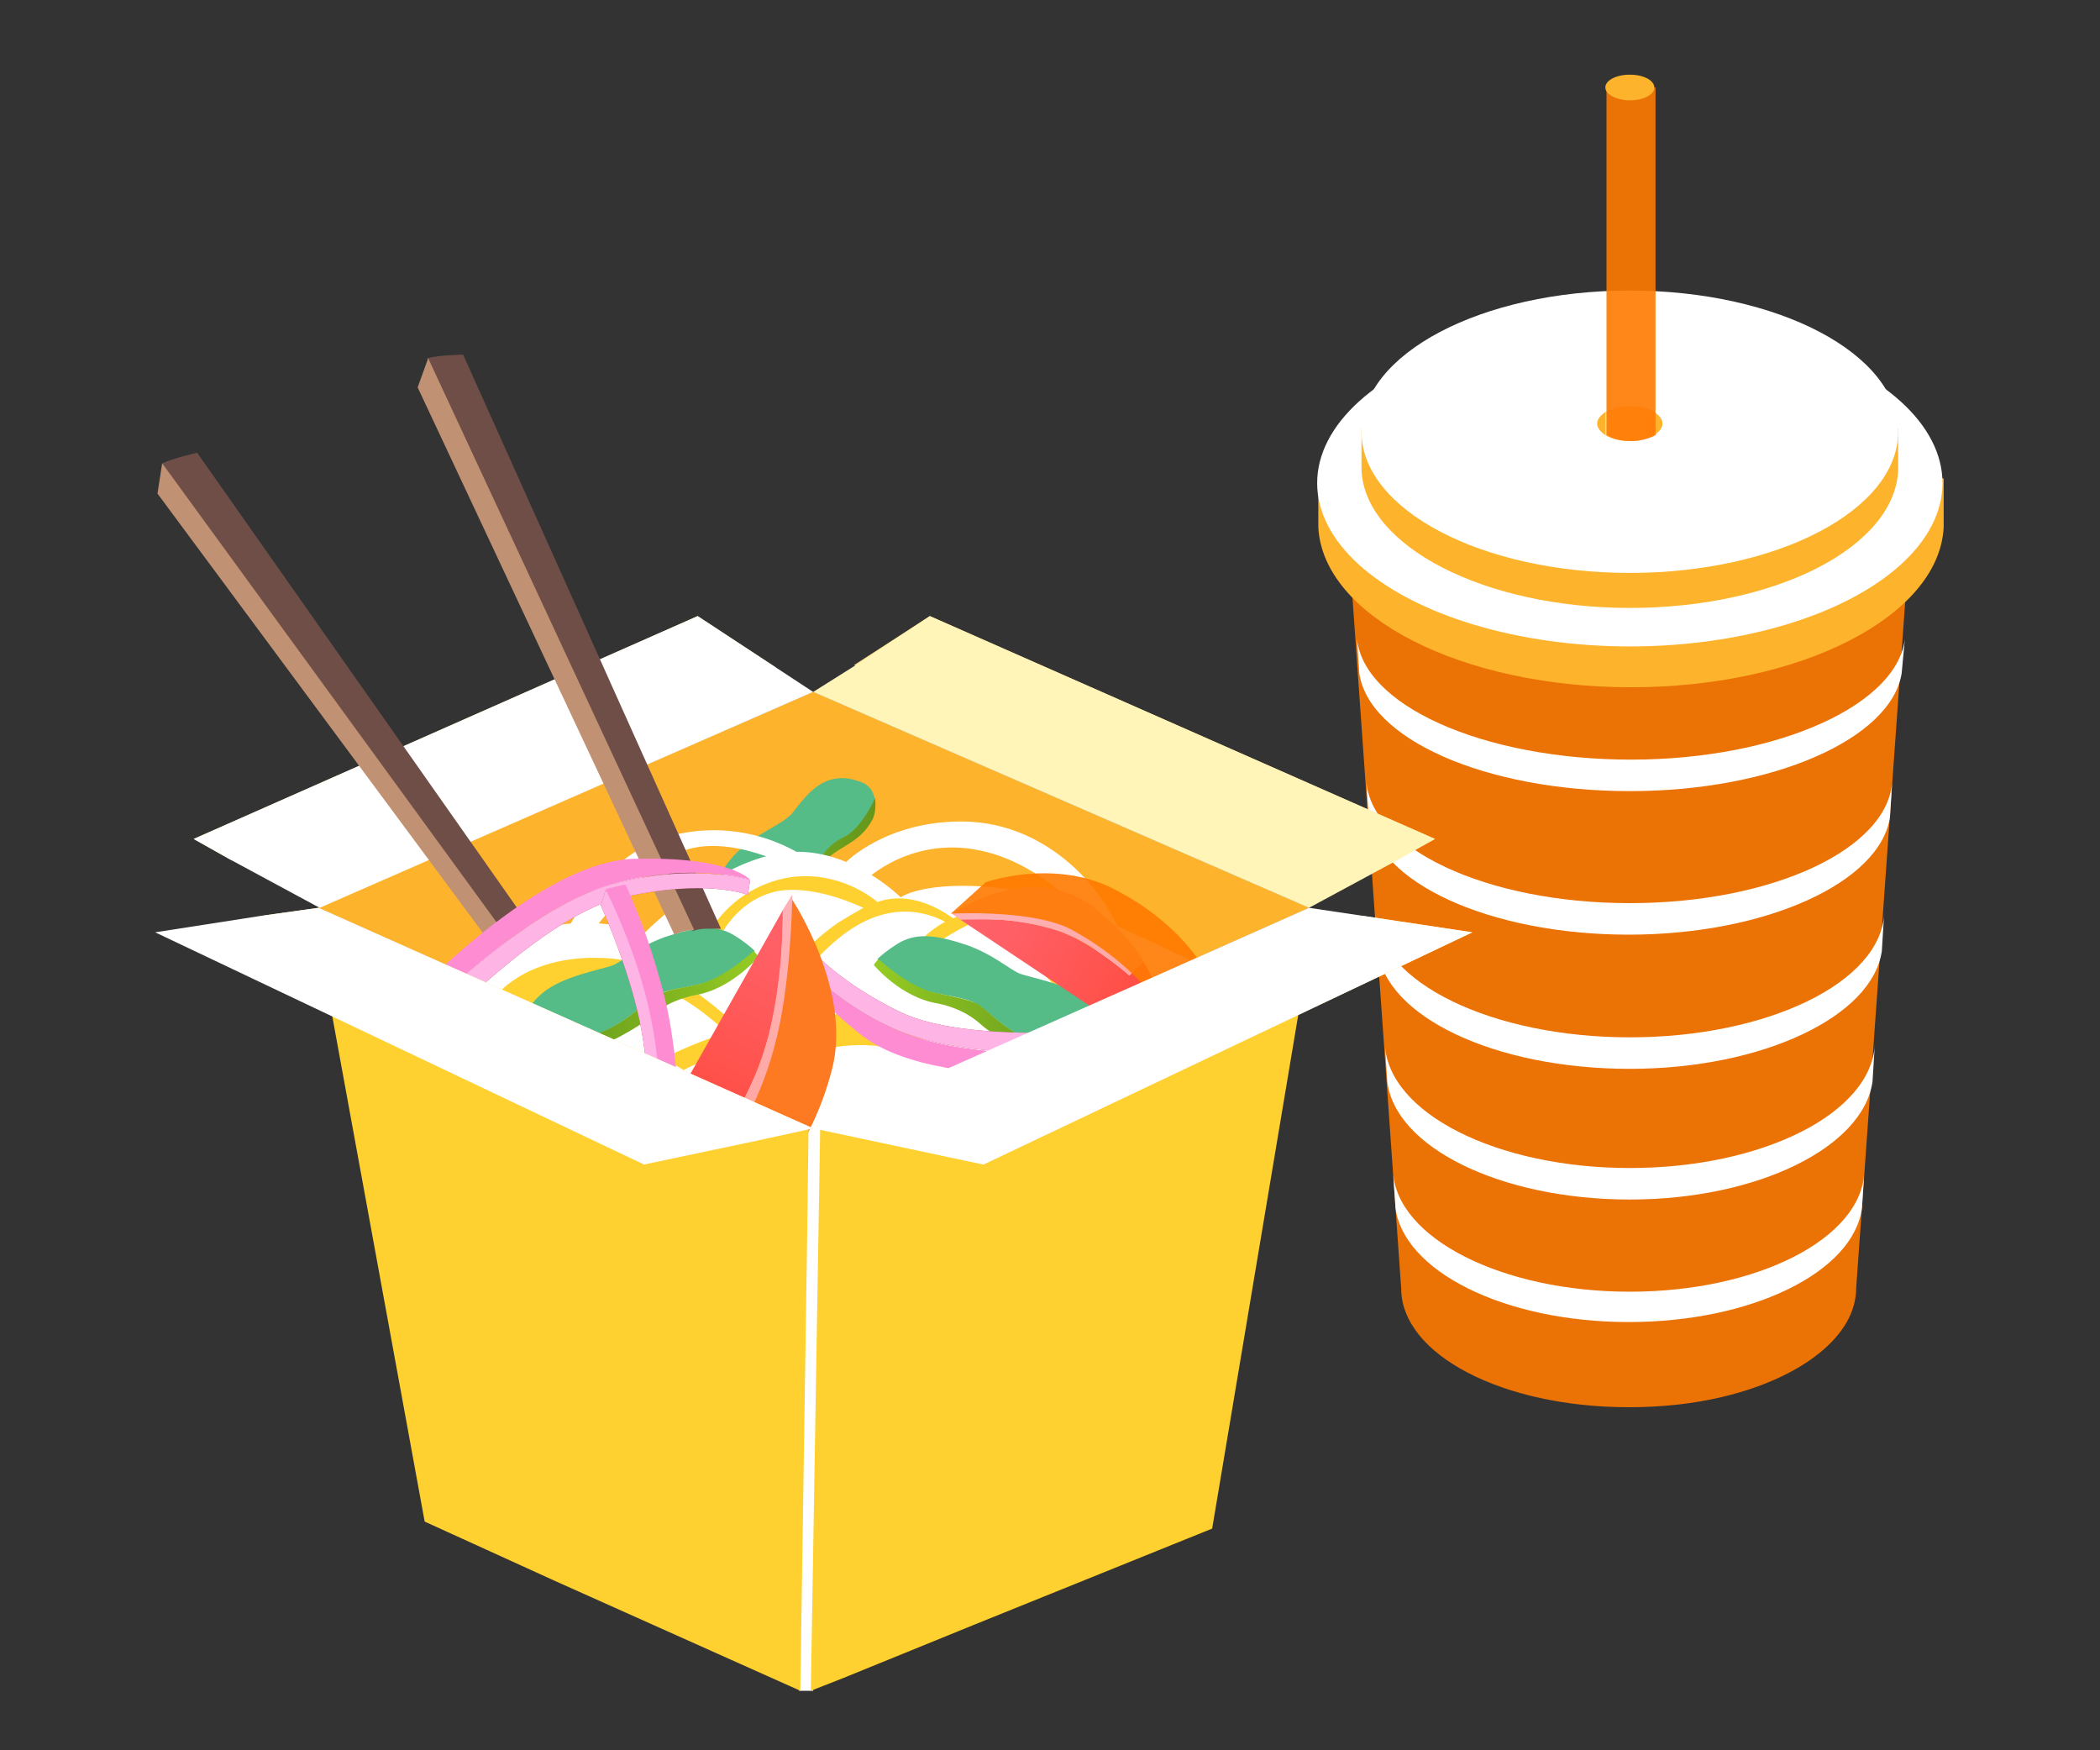
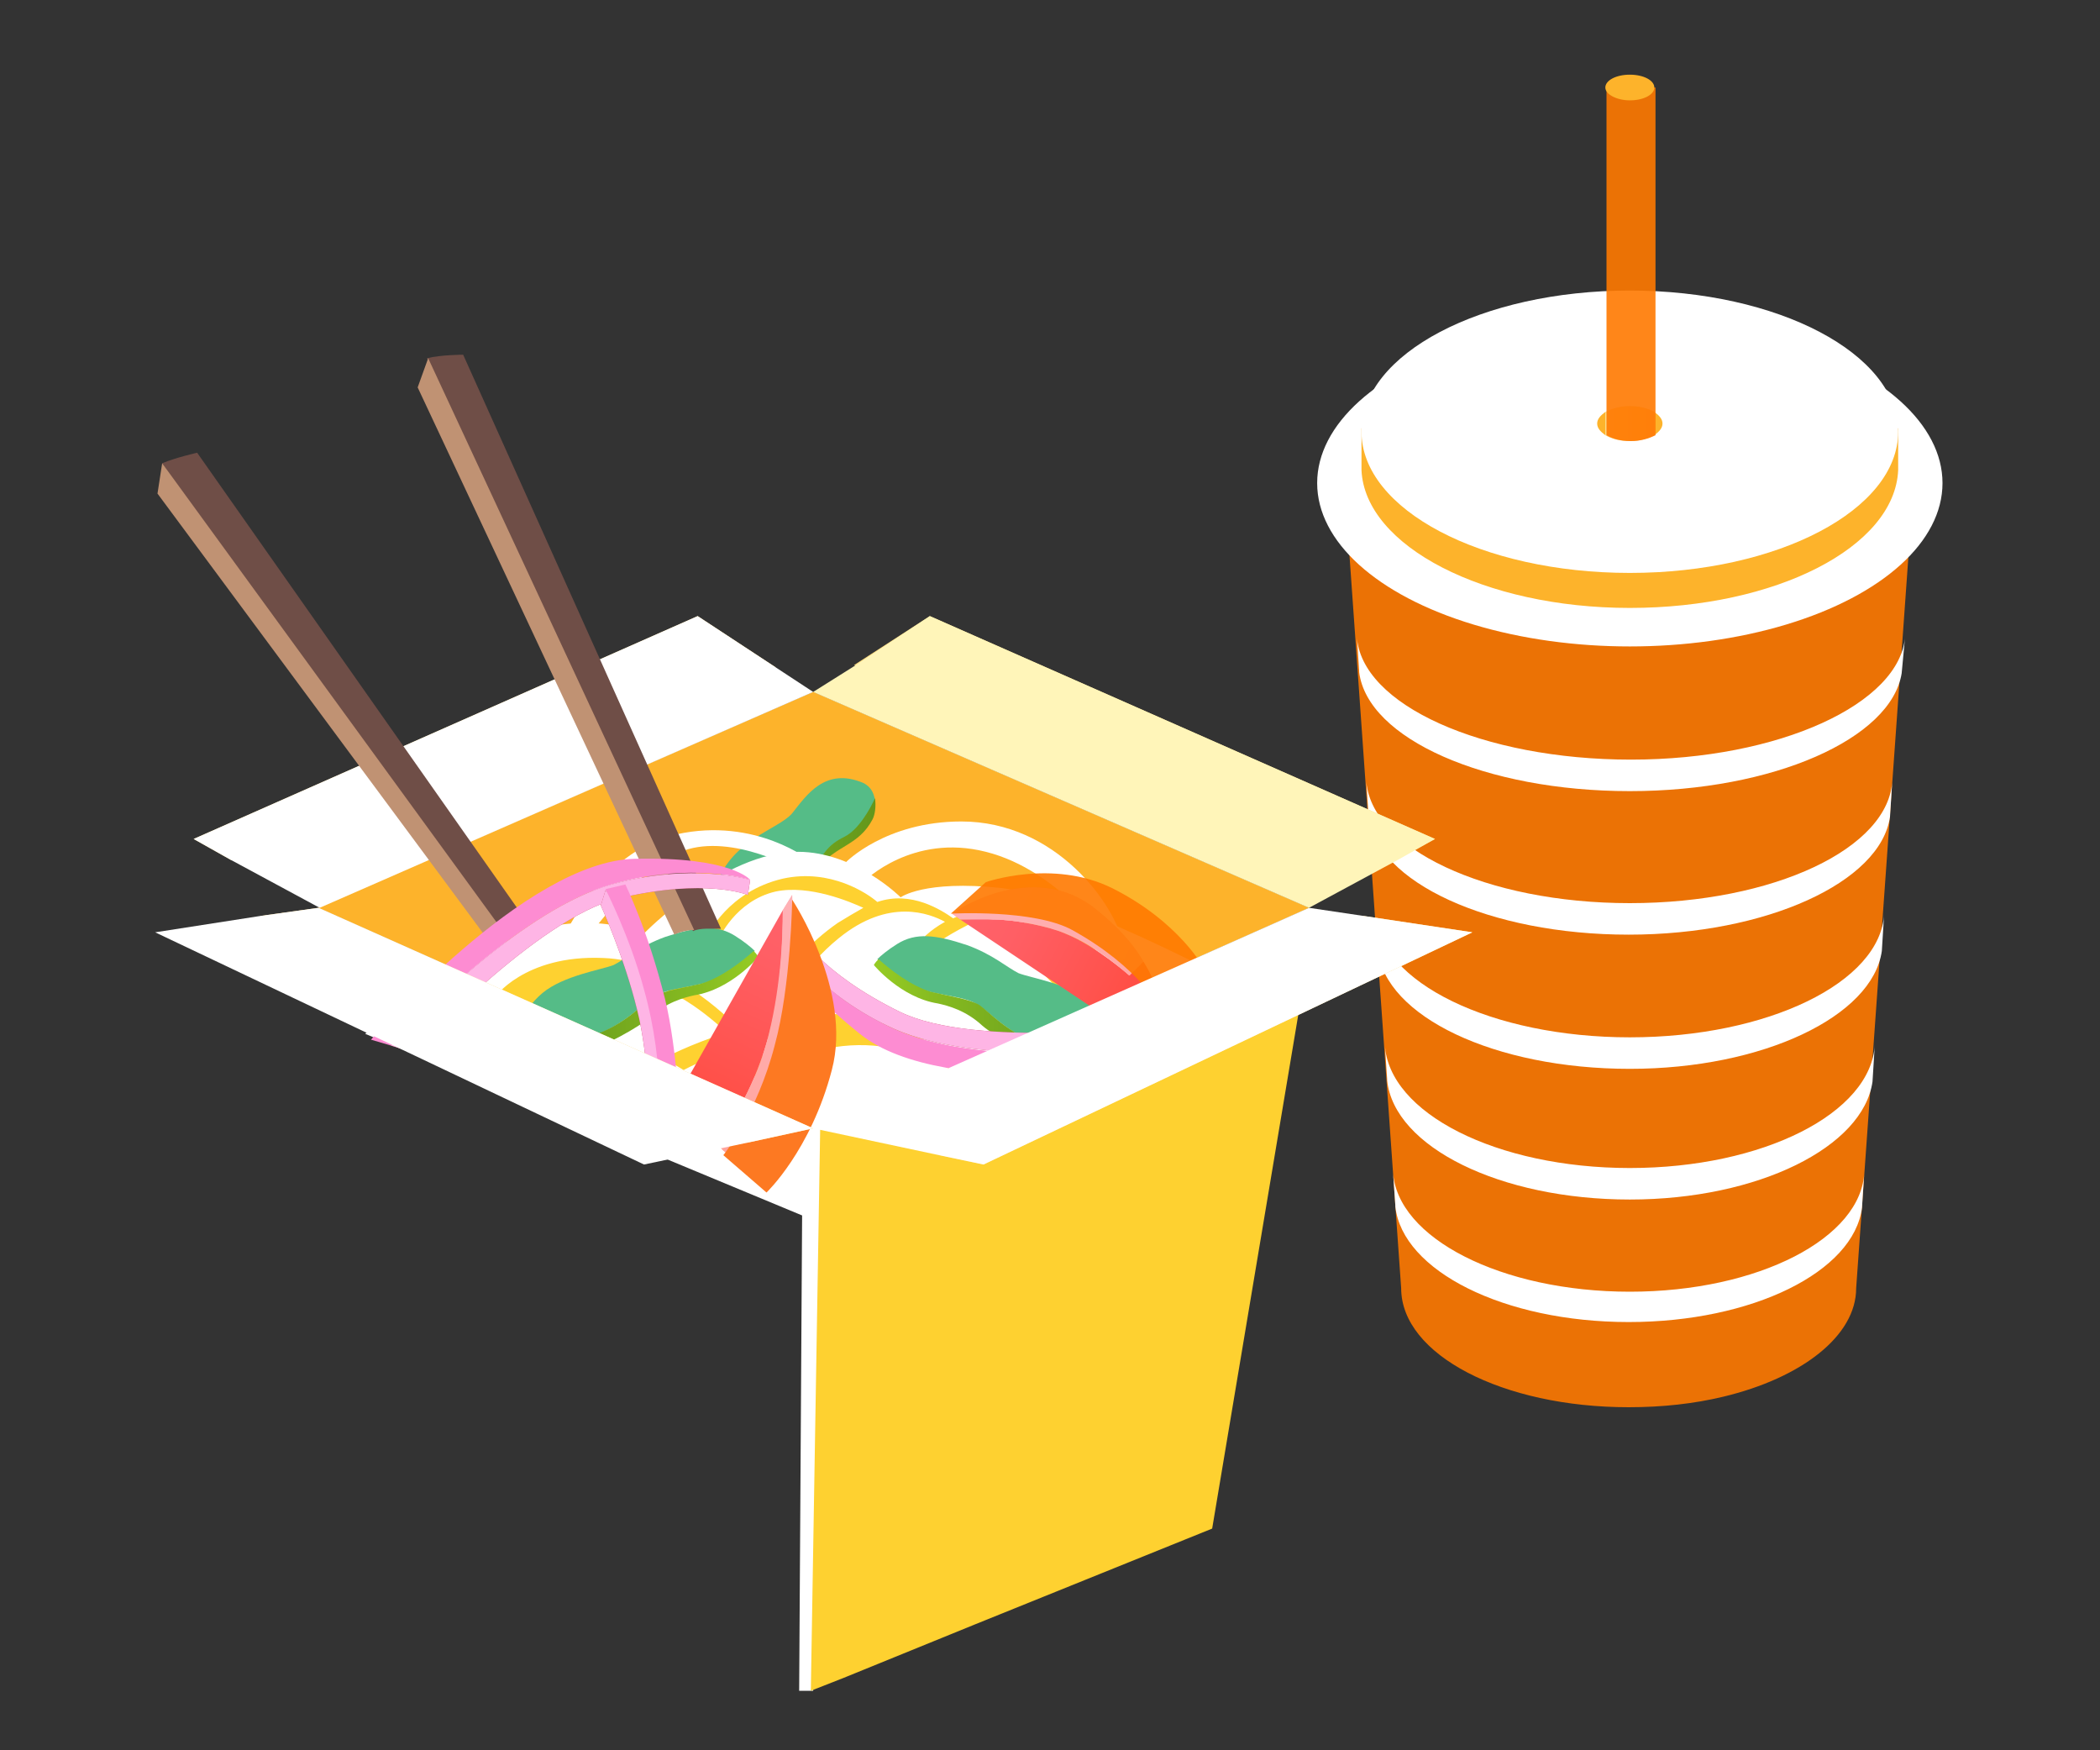
<svg xmlns="http://www.w3.org/2000/svg" version="1.1" id="Layer_1" x="0px" y="0px" viewBox="0 0 180 150" style="enable-background:new 0 0 180 150;" xml:space="preserve">
  <rect x="0" y="0" width="180" height="150" fill="#333333" stroke="none" />
  <style type="text/css">
	.st0{fill:#FFFFFF;}
	.st1{fill:url(#SVGID_1_);}
	.st2{opacity:0.9;fill:#FF7900;}
	.st3{fill:#FDB32B;}
	.st4{fill:url(#SVGID_00000160184421962056056640000009785448729365351078_);}
	.st5{fill:url(#SVGID_00000183957540715525927360000012759976997731287987_);}
	.st6{fill:#55BC87;}
	.st7{fill:url(#SVGID_00000048473333583870229930000001604881902574064034_);}
	.st8{fill:#FED130;}
	.st9{fill:url(#SVGID_00000173151095805307739210000002242954550425043135_);}
	.st10{fill:url(#SVGID_00000075136648465155660950000015661441634345039030_);}
	.st11{fill:#FD8CD2;}
	.st12{fill:#C14059;}
	.st13{fill:#FEB5E5;}
	.st14{fill:url(#SVGID_00000027586011830067414960000014841701586766326433_);}
	.st15{fill:url(#SVGID_00000086659215636187668410000003989946200910227101_);}
	.st16{opacity:0.5;fill:#FFFFFF;}
	.st17{fill:url(#SVGID_00000102535670775598303290000002947791744649606300_);}
	.st18{fill:url(#SVGID_00000152979421788786405920000010685101232527651746_);}
	.st19{fill:#FD7922;}
	.st20{fill:url(#SVGID_00000174596594980997488990000017653358940884661136_);}
	.st21{fill:#FCDA80;}
	.st22{fill:#6F4E47;}
	.st23{fill:#C09273;}
	.st24{fill:#FFF5B9;}
</style>
  <polygon class="st0" points="68.8,96.6 70.7,96.6 69.7,144.9 68.5,144.9 " />
  <g>
    <g>
      <g>
        <linearGradient id="SVGID_1_" gradientUnits="userSpaceOnUse" x1="163.894" y1="44.97" x2="115.49" y2="44.97">
          <stop offset="0" style="stop-color:#CD1617" />
          <stop offset="0.263" style="stop-color:#DD1F17" />
          <stop offset="0.713" style="stop-color:#F42C17" />
          <stop offset="1" style="stop-color:#FC3117" />
        </linearGradient>
        <path class="st1" d="M115.5,44.6l0,0.6c0-0.2,0.1-0.4,0.1-0.6H115.5z" />
        <path class="st2" d="M115.6,44.6c0,0.2-0.1,0.4-0.1,0.6l0.7,9.9l3.9,55.3c0,5.7,8.7,10.2,19.5,10.2c2.9,0,5.6-0.3,8.1-0.9     c6.7-1.6,11.4-5.2,11.4-9.3l4.7-65.8H115.6z" />
      </g>
      <g>
        <path class="st0" d="M139.7,110.7c-11,0-20-4.6-20.3-10.3l0.2,2.9c0,0,0,0.1,0,0.1l0,0h0c0.6,5.5,9.3,9.9,20,9.9     c10.6,0,19.3-4.3,20-9.8l0.2-3.1C159.6,106.1,150.7,110.7,139.7,110.7z" />
      </g>
      <g>
        <path class="st0" d="M139.7,100.1c-11.4,0-20.7-4.7-21-10.6l0.2,3c0,0,0,0.1,0,0.1l0,0h0c0.6,5.7,9.7,10.2,20.8,10.2     c11,0,20-4.5,20.8-10.1l0.2-3.2C160.4,95.4,151.1,100.1,139.7,100.1z" />
      </g>
      <g>
        <path class="st0" d="M139.7,88.9c-11.8,0-21.5-4.7-21.8-10.6l0.2,3c0,0,0,0.1,0,0.1l0,0h0c0.6,5.7,10,10.2,21.6,10.2     c11.4,0,20.8-4.5,21.6-10.1l0.2-3.2C161.2,84.2,151.5,88.9,139.7,88.9z" />
      </g>
      <g>
        <path class="st0" d="M139.7,77.4c-12.3,0-22.3-4.7-22.6-10.6l0.2,3c0,0,0,0.1,0,0.1l0,0h0c0.6,5.7,10.4,10.2,22.3,10.2     c11.8,0,21.6-4.5,22.4-10.1l0.2-3.2C162,72.7,152,77.4,139.7,77.4z" />
      </g>
      <g>
        <path class="st0" d="M139.8,65.1c-12.7,0-23.2-4.7-23.5-10.6l0.2,3c0,0,0,0.1,0,0.1l0,0h0c0.7,5.7,10.8,10.2,23.2,10.2     c12.3,0,22.4-4.5,23.3-10.1l0.3-3.2C162.9,60.3,152.5,65.1,139.8,65.1z" />
      </g>
    </g>
    <g>
-       <path class="st3" d="M165.4,41c-3.2-5.9-13.5-10.2-25.7-10.2c-12.2,0-22.5,4.3-25.7,10.2h-1v4.2h0c0.4,7.6,12.2,13.7,26.8,13.7    c14.6,0,26.4-6.1,26.8-13.7h0V41H165.4z" />
      <ellipse class="st0" cx="139.7" cy="41.4" rx="26.8" ry="14" />
      <path class="st3" d="M161.8,36.7c-2.8-5-11.6-8.7-22.1-8.7c-10.5,0-19.3,3.7-22.1,8.7h-0.9v3.6h0c0.3,6.5,10.5,11.8,23,11.8    c12.5,0,22.7-5.2,23-11.8h0v-3.6H161.8z" />
      <ellipse class="st0" cx="139.7" cy="37" rx="23" ry="12.1" />
      <g>
        <path class="st3" d="M136.9,36.3c0,0.4,0.3,0.7,0.7,1v-2C137.2,35.6,136.9,35.9,136.9,36.3z" />
        <path class="st3" d="M142.5,36.3c0-0.4-0.3-0.7-0.7-1v2C142.2,37,142.5,36.7,142.5,36.3z" />
        <linearGradient id="SVGID_00000010302664727114334290000012229030895223299981_" gradientUnits="userSpaceOnUse" x1="136.931" y1="36.291" x2="142.504" y2="36.291">
          <stop offset="0" style="stop-color:#FCDA80" />
          <stop offset="9.258384e-02" style="stop-color:#FCD67C" />
          <stop offset="0.646" style="stop-color:#FEBF67" />
          <stop offset="1" style="stop-color:#FFB760" />
        </linearGradient>
        <path style="fill:url(#SVGID_00000010302664727114334290000012229030895223299981_);" d="M139.7,34.8c-0.8,0-1.5,0.2-2.1,0.5v2     c0.5,0.3,1.2,0.5,2.1,0.5c0.8,0,1.5-0.2,2.1-0.5v-2C141.3,35,140.5,34.8,139.7,34.8z" />
        <path class="st2" d="M137.7,7.5v27.8v2c0.5,0.3,1.2,0.5,2.1,0.5c0.8,0,1.5-0.2,2.1-0.5v-2V7.5H137.7z" />
      </g>
      <path class="st3" d="M141.8,7.5c0,0.6-0.9,1.1-2.1,1.1c-1.1,0-2.1-0.5-2.1-1.1c0-0.6,0.9-1.1,2.1-1.1    C140.9,6.4,141.8,6.9,141.8,7.5z" />
    </g>
  </g>
  <g>
    <g>
      <linearGradient id="SVGID_00000114044208088150187680000010585915013618889622_" gradientUnits="userSpaceOnUse" x1="14.775" y1="77.981" x2="99.758" y2="77.981" gradientTransform="matrix(-1 0 0 1 127.01 0)">
        <stop offset="0" style="stop-color:#FCDA80" />
        <stop offset="9.258384e-02" style="stop-color:#FCD67C" />
        <stop offset="0.646" style="stop-color:#FEBF67" />
        <stop offset="1" style="stop-color:#FFB760" />
      </linearGradient>
      <polygon style="fill:url(#SVGID_00000114044208088150187680000010585915013618889622_);" points="112.2,77.8 69.7,96.7 27.3,77.8     69.7,59.3   " />
      <polygon class="st3" points="112.2,77.8 69.7,96.7 27.3,77.8 69.7,59.3   " />
    </g>
    <g>
      <path class="st6" d="M61.4,75.8c1.4-3.9,5.3-4.7,6.5-6.1c1.2-1.5,2.8-4,6.1-2.6c0.6,0.3,0.9,0.8,1,1.5c-0.5,0.9-1.4,2.7-2.6,3.3    c-1.6,0.8-1.7,1.4-3.1,3.3c-1.4,1.9-2.8,2.8-2.8,2.8s0.3,0.4,0.7,0.8c-0.3,0.4-0.5,0.7-0.8,1C65,79.6,60.2,79.2,61.4,75.8z" />
      <linearGradient id="SVGID_00000098197608377511240690000006235249742215582139_" gradientUnits="userSpaceOnUse" x1="66.072" y1="73.562" x2="51.654" y2="73.562" gradientTransform="matrix(-1 0 0 1 127.01 0)">
        <stop offset="0" style="stop-color:#96CC24" />
        <stop offset="0.234" style="stop-color:#87BC21" />
        <stop offset="0.715" style="stop-color:#6DA01D" />
        <stop offset="0.995" style="stop-color:#63961B" />
      </linearGradient>
      <path style="fill:url(#SVGID_00000098197608377511240690000006235249742215582139_);" d="M66.5,77.8c0,0,1.3-0.9,2.8-2.8    c1.4-1.9,1.5-2.5,3.1-3.3c1.2-0.6,2.2-2.4,2.6-3.3c0.1,0.7,0,1.4-0.2,1.8c-1.2,2.3-3.1,2.2-4.7,4.2c-0.8,0.9-1.9,2.8-2.9,4.1    C66.8,78.2,66.5,77.8,66.5,77.8z" />
    </g>
    <path class="st0" d="M108.6,85.7c0,0-16.2-8.9-22.8-9.6c-6.6-0.7-8.6,0.8-8.6,0.8s-3.9-3.9-8.8-3.9c-6.4,0-13.2,7-13.2,7   s-5.5-2.5-12,0.8c-6.5,3.3-11.9,7.8-11.9,7.8l38.5,16L108.6,85.7z" />
    <path class="st8" d="M51.7,82.1c5.7,0.2,10.4,4.8,11.8,6.2c0.5-0.2,1.1-0.3,1.7-0.4c0.3-1.1,1.6-5.3,6.6-8.8   c0.8-0.5,1.5-0.9,2.2-1.3c-1.1-0.5-4.6-2-7.5-1.4c-3.5,0.8-4.9,4.1-4.9,4.1l-0.9-0.4c0,0,1.7-3.7,6.4-4.8c4.1-0.9,7.3,1.3,8.1,2   c2.9-1,5.5,0.7,6.5,1.4c0.2-0.1,0.5-0.2,0.8-0.3c-0.1,0-0.1,0-0.2-0.1c0,0,0.1,0,0.2,0c0.1,0,0.1,0,0.2-0.1   c4.1-1.4,7.4-0.2,10.2,1.1c0.2,0.1-2-0.6-4.5-0.8c1.6,0.4,3.7,1.2,5.7,3.1c3,2.9,5.1,5.8,5.1,5.8l-1.1,1c0,0-5.6-7.9-11.7-9.9   c-0.7,0-1.3,0.1-2,0.3c1.7,0.6,4.2,1.8,6.3,3.8c3.6,3.6,4.6,5.8,4.6,5.8l-1.1,0.6c0,0-5.5-7.4-10.3-10.1c-0.3,0.1-0.7,0.2-1,0.4   c-3.9,2-4.5,3.3-4.5,3.3l-0.5-0.3c0,0,0.4-1.8,3.1-3.3c-1.3-0.7-4.8-2.1-9.1,1.4c-3.1,2.5-4.8,5.8-5.4,7c1.1-0.2,2.3-0.4,3.5-0.5   c6.8-0.4,13.5,4.8,13.5,4.8l0.2,1.5c0,0-0.6-0.9-3.8-2.3c-3.2-1.4-6.7-1.8-10.4-0.7c-4.7,1.4-8.3,4.3-8.3,4.3l-2.3,0.5   c0,0,1.7-2,4.9-3.8c3.2-1.7,7.8-2.9,7.8-2.9s-3.6,0.2-6.8,1c-3.2,0.8-6.2,2.4-6.2,2.4l-1.7-1c0,0,2.2-1.2,5.4-2.2   c-1.3-1.2-5.1-4.6-8.9-4.5c-4.6,0.2-7.8,2.9-7.8,2.9l-3.1-1.5C42.3,85.6,44.9,81.8,51.7,82.1z" />
    <g>
      <g>
        <path class="st6" d="M56.1,85.4c-0.9,0.5-2.5,2.4-5.1,3.3c-1.3,0.4-2.4,0.8-3.3,1.1c-1.9-0.3-3.9-0.7-3.9-0.7s0.9-2.5,2.7-4     c1.8-1.5,5.1-2,6.1-2.4c1-0.5,2.2-1.6,4.4-2.4c2.7-0.9,4.4-1.1,6-0.1c0.8,0.5,1.4,1,1.7,1.3c-1,0.9-2.8,2.4-4.5,2.8     C58.5,84.7,57,84.8,56.1,85.4z" />
        <linearGradient id="SVGID_00000164497357379054771240000017203106646735594895_" gradientUnits="userSpaceOnUse" x1="61.932" y1="85.715" x2="83.304" y2="85.715" gradientTransform="matrix(-1 0 0 1 127.01 0)">
          <stop offset="0" style="stop-color:#96CC24" />
          <stop offset="0.234" style="stop-color:#87BC21" />
          <stop offset="0.715" style="stop-color:#6DA01D" />
          <stop offset="0.995" style="stop-color:#63961B" />
        </linearGradient>
        <path style="fill:url(#SVGID_00000164497357379054771240000017203106646735594895_);" d="M59.5,85.3c-0.9,0.2-2.4,0.6-3.8,1.9     c-0.9,0.8-4.1,2.6-5.4,2.8c-0.5,0.1-1.6,0-2.7-0.2c0.9-0.3,2-0.6,3.3-1.1c2.7-0.9,4.2-2.7,5.1-3.3c0.9-0.5,2.4-0.7,4.1-1.1     c1.7-0.5,3.5-1.9,4.5-2.8c0.3,0.3,0.4,0.5,0.4,0.5S62.7,84.8,59.5,85.3z" />
      </g>
    </g>
    <g>
      <g>
        <path class="st6" d="M83.8,86.1c0.9,0.5,2.5,2.4,5.1,3.3c1.3,0.4,2.4,0.8,3.3,1.1c1.9-0.3,3.9-0.7,3.9-0.7s-0.9-2.5-2.7-4     c-1.8-1.5-5.1-2-6.1-2.4c-1-0.5-2.2-1.6-4.4-2.4c-2.7-0.9-4.4-1.1-6-0.1c-0.8,0.5-1.4,1-1.7,1.3c1,0.9,2.8,2.4,4.5,2.8     C81.4,85.4,82.9,85.5,83.8,86.1z" />
        <linearGradient id="SVGID_00000125601550400119396080000012607324223506693515_" gradientUnits="userSpaceOnUse" x1="232.188" y1="86.398" x2="253.56" y2="86.398" gradientTransform="matrix(1 0 0 1 -157.365 0)">
          <stop offset="0" style="stop-color:#96CC24" />
          <stop offset="0.234" style="stop-color:#87BC21" />
          <stop offset="0.715" style="stop-color:#6DA01D" />
          <stop offset="0.995" style="stop-color:#63961B" />
        </linearGradient>
        <path style="fill:url(#SVGID_00000125601550400119396080000012607324223506693515_);" d="M80.4,86c0.9,0.2,2.4,0.6,3.8,1.9     c0.9,0.8,4.1,2.6,5.4,2.8c0.5,0.1,1.6,0,2.7-0.2c-0.9-0.3-2-0.6-3.3-1.1c-2.7-0.9-4.2-2.7-5.1-3.3c-0.9-0.5-2.4-0.7-4.1-1.1     c-1.7-0.5-3.5-1.9-4.5-2.8c-0.3,0.3-0.4,0.5-0.4,0.5S77.2,85.5,80.4,86z" />
      </g>
    </g>
    <g>
      <path class="st11" d="M76.7,88.2c7.1,3.2,19.6,1.9,23.4,1.5l0.9,1.5c0,0-20,3.3-27.3-2.6c-6.5-5.2-6.4-7.7-6.4-7.7    S70.2,85.2,76.7,88.2z" />
      <path class="st12" d="M76.7,88.2c-6.5-2.9-9.3-7.4-9.3-7.4l1-0.9c0,0,1.8,3.4,8.7,6.8c6.5,3.2,22,1.2,22,1.2l1.1,1.7    C96.4,90.1,83.8,91.3,76.7,88.2z" />
      <path class="st13" d="M76.7,88.2c-6.5-2.9-9.3-7.4-9.3-7.4l1-0.9c0,0,1.8,3.4,8.7,6.8c6.5,3.2,22,1.2,22,1.2l1.1,1.7    C96.4,90.1,83.8,91.3,76.7,88.2z" />
    </g>
    <path class="st0" d="M95.1,81c0,0-4.2-6.4-10.6-8c-6.3-1.6-10.4,2.5-10.4,2.5l-1.6-1.6c0,0,3.4-3.5,9.9-3.5   c8.1,0,13.2,7.1,13.9,10.6S95.1,81,95.1,81z" />
    <g>
      <g>
        <g>
          <linearGradient id="SVGID_00000158747438092737010120000000919424433736561281_" gradientUnits="userSpaceOnUse" x1="137.966" y1="-51.004" x2="157.734" y2="-51.004" gradientTransform="matrix(-0.877 -0.481 -0.481 0.877 196.086 197.599)">
            <stop offset="0" style="stop-color:#FF493B" />
            <stop offset="0.295" style="stop-color:#FF534E" />
            <stop offset="0.726" style="stop-color:#FF5F65" />
            <stop offset="1" style="stop-color:#FF636D" />
          </linearGradient>
          <path style="fill:url(#SVGID_00000158747438092737010120000000919424433736561281_);" d="M91.3,80c2.7,1.1,5.5,3.6,5.5,3.6      s0.6-0.6,1.2-1.2c1.5,2.4,1.6,4.1,1.6,4.1l-4.1,1.1l-13.2-8.8c0.8,0,1.8-0.1,2.8,0C87,78.8,90,79.4,91.3,80z" />
          <linearGradient id="SVGID_00000093892458297692723780000017974892332500571028_" gradientUnits="userSpaceOnUse" x1="137.966" y1="-52.734" x2="157.734" y2="-52.734" gradientTransform="matrix(-0.877 -0.481 -0.481 0.877 196.086 197.599)">
            <stop offset="0" style="stop-color:#FF493B" />
            <stop offset="0.295" style="stop-color:#FF534E" />
            <stop offset="0.726" style="stop-color:#FF5F65" />
            <stop offset="1" style="stop-color:#FF636D" />
          </linearGradient>
          <path style="fill:url(#SVGID_00000093892458297692723780000017974892332500571028_);" d="M93.9,77.9c2,1.6,3.3,3.1,4.1,4.5      c-0.6,0.6-1.2,1.2-1.2,1.2s-2.7-2.5-5.5-3.6c-1.4-0.6-4.3-1.2-6.2-1.2c-1,0-2,0-2.8,0l-0.7-0.5C81.6,78.3,88.4,73.5,93.9,77.9z" />
          <path class="st16" d="M93.9,77.9c2,1.6,3.3,3.1,4.1,4.5c-0.6,0.6-1.2,1.2-1.2,1.2s-2.7-2.5-5.5-3.6c-1.4-0.6-4.3-1.2-6.2-1.2      c-1,0-2,0-2.8,0l-0.7-0.5C81.6,78.3,88.4,73.5,93.9,77.9z" />
        </g>
        <path class="st2" d="M103.2,83c0,0-2.1-4-7.9-6.9c-5.1-2.5-10.8-0.5-10.8-0.5l-3,2.7c0,0,7.1-0.4,10.4,1.4     c5.8,3.2,7.6,6.8,7.6,6.8L103.2,83z" />
      </g>
    </g>
    <g>
      <g>
        <linearGradient id="SVGID_00000039813273592741487910000005371759111004525189_" gradientUnits="userSpaceOnUse" x1="293.308" y1="287.185" x2="314.575" y2="297.1" gradientTransform="matrix(2.000000e-04 -1 1 2.000000e-04 -227.797 390.725)">
          <stop offset="0" style="stop-color:#FF493B" />
          <stop offset="0.295" style="stop-color:#FF534E" />
          <stop offset="0.726" style="stop-color:#FF5F65" />
          <stop offset="1" style="stop-color:#FF636D" />
        </linearGradient>
        <path style="fill:url(#SVGID_00000039813273592741487910000005371759111004525189_);" d="M67.1,78l-8.7,15.4c0,0,1.3,2.8,3,4.6     c0.9-1.2,3.1-4.4,4.3-8.6C67,85,67.1,80.5,67.1,78z" />
        <linearGradient id="SVGID_00000101083910302153462380000002530599345954809998_" gradientUnits="userSpaceOnUse" x1="292.366" y1="289.206" x2="313.633" y2="299.121" gradientTransform="matrix(2.000000e-04 -1 1 2.000000e-04 -227.797 390.725)">
          <stop offset="0" style="stop-color:#FF493B" />
          <stop offset="0.295" style="stop-color:#FF534E" />
          <stop offset="0.726" style="stop-color:#FF5F65" />
          <stop offset="1" style="stop-color:#FF636D" />
        </linearGradient>
        <path style="fill:url(#SVGID_00000101083910302153462380000002530599345954809998_);" d="M62,98.6c1.9,1.7,4.6-1.7,5.4-5.1     c0.8-3.4,0.5-16.8,0.5-16.8L67.1,78c0,2.5-0.2,7-1.4,11.4c-1.2,4.2-3.4,7.4-4.3,8.6C61.6,98.2,61.8,98.4,62,98.6z" />
        <path class="st16" d="M62,98.6c1.9,1.7,4.6-1.7,5.4-5.1c0.8-3.4,0.5-16.8,0.5-16.8L67.1,78c0,2.5-0.2,7-1.4,11.4     c-1.2,4.2-3.4,7.4-4.3,8.6C61.6,98.2,61.8,98.4,62,98.6z" />
      </g>
      <path class="st19" d="M65.7,102.2c0,0,3.8-3.6,5.6-10.5c1.8-6.8-3.4-14.6-3.4-14.6s-0.1,7.4-1.5,12.5c-1.5,5.8-4.4,9.4-4.4,9.4    L65.7,102.2z" />
      <linearGradient id="SVGID_00000098210412773039562380000015733024526187100308_" gradientUnits="userSpaceOnUse" x1="297.014" y1="288.843" x2="297.8" y2="287.158" gradientTransform="matrix(2.000000e-04 -1 1 2.000000e-04 -227.797 390.725)">
        <stop offset="0" style="stop-color:#FF493B" />
        <stop offset="0.274" style="stop-color:#FF4D43" />
        <stop offset="0.705" style="stop-color:#FF595A" />
        <stop offset="1" style="stop-color:#FF636D" />
      </linearGradient>
      <path style="fill:url(#SVGID_00000098210412773039562380000015733024526187100308_);" d="M59.6,92.5c0,0,0,1.1,0.6,1.6    c0.6,0.5,1.2-0.6,0.5-1.3C60.1,92.3,59.6,92.5,59.6,92.5z" />
    </g>
    <path class="st0" d="M68.4,74.6c0,0-5.6-3.2-9.8-1.7c-4.2,1.5-9,8.5-9,8.5L48,81c0,0,3.2-8,10-9.5c6.8-1.5,11.5,2.3,11.5,2.3   L68.4,74.6z" />
    <g>
      <polygon class="st21" points="59.8,52.8 66.5,57.2 19.8,73.7 16.6,71.9   " />
      <polygon class="st0" points="59.8,52.8 66.5,57.2 69.7,59.3 27.4,77.8 19.8,73.7 16.6,71.9   " />
    </g>
    <g>
      <path class="st22" d="M42.8,79.5C35.7,69.8,18.1,46,13.9,39.7c1.2-0.5,3-0.9,3-0.9l28.4,40.4C44.4,79.1,43.6,79.2,42.8,79.5z" />
      <path class="st23" d="M42.9,79.5c-0.5,0.1-1,0.3-1.4,0.6L13.5,42.3l0.4-2.6L42.9,79.5z" />
    </g>
    <g>
      <path class="st22" d="M59.4,79.8C55,70.5,39.7,38.2,36.6,30.7c1.2-0.3,3.1-0.3,3.1-0.3l22.1,49.2C61.1,79.6,60,79.5,59.4,79.8z" />
      <path class="st23" d="M57.8,80.1l-22-46.9l0.9-2.5l22.8,49C58.9,79.7,58.2,79.9,57.8,80.1z" />
    </g>
    <g>
      <path class="st12" d="M52.4,75.8c6.9-1.9,11.9-0.4,11.9-0.4l-0.2,1.3c0,0-3.6-1.5-11.1,0.3c-7,1.7-17.6,13.2-17.6,13.2l-1.9-0.6    C36.1,86.9,45,77.9,52.4,75.8z" />
      <path class="st11" d="M52.4,75.8C45,77.9,36.1,86.9,33.5,89.6l-1.7-0.5c0,0,13.2-15.3,22.6-15.5c8.3-0.2,9.9,1.8,9.9,1.8    S59.3,73.8,52.4,75.8z" />
      <path class="st13" d="M52.4,75.8c6.9-1.9,11.9-0.4,11.9-0.4l-0.2,1.3c0,0-3.6-1.5-11.1,0.3c-7,1.7-17.6,13.2-17.6,13.2l-1.9-0.6    C36.1,86.9,45,77.9,52.4,75.8z" />
    </g>
    <g>
      <path class="st12" d="M55.6,96.1l0.8,0.8c0,0,0.9-4.9,0.2-8.5c-1.9-9.9-4.7-12.1-4.7-12.1l-0.4,1.3c0,0,2,4.4,3.1,8.9    C55.7,90.8,55.6,96.1,55.6,96.1z" />
      <path class="st13" d="M55.6,96.1l0.8,0.8c0,0,0.9-4.9,0.2-8.5c-1.9-9.9-4.7-12.1-4.7-12.1l-0.4,1.3c0,0,2,4.4,3.1,8.9    C55.7,90.8,55.6,96.1,55.6,96.1z" />
      <path class="st11" d="M53.6,75.8c0,0,1.9,3.8,3.4,9.8c1.1,4.5,1.3,10.9,1.3,10.9l-1.9,0.4c0,0,0.7-5.3-1.2-12.1    c-1.2-4.5-3.3-8.6-3.3-8.6L53.6,75.8z" />
    </g>
-     <polygon class="st8" points="26.8,77.9 36.4,130.4 47.6,135.5 68.6,144.9 69.2,104.9 69.3,96.8  " />
    <polygon class="st8" points="70.3,96.8 69.5,144.9 72.3,143.8 83.6,139.2 103.9,131 112.8,77.9  " />
    <g>
      <polygon class="st21" points="27.3,77.8 69.7,96.7 64.2,97.9 22.3,78.5   " />
      <polygon class="st0" points="22.3,78.5 27.3,77.8 69.7,96.7 64.2,97.9 55.2,99.8 13.3,79.9   " />
    </g>
    <g>
      <polygon class="st21" points="84.3,99.8 80.5,99 116.9,78.5 126.2,79.9   " />
      <polygon class="st0" points="112.2,77.8 116.9,78.5 126.2,79.9 84.3,99.8 80.5,99 69.7,96.7   " />
    </g>
    <g>
      <path class="st21" d="M79.7,52.8L123,71.9l-3.2,1.7c-9.7-3.3-37.1-13.2-46.6-16.6L79.7,52.8z" />
      <polygon class="st24" points="73.2,57.1 79.7,52.8 123,71.9 119.8,73.7 112.2,77.8 69.7,59.3   " />
    </g>
  </g>
</svg>